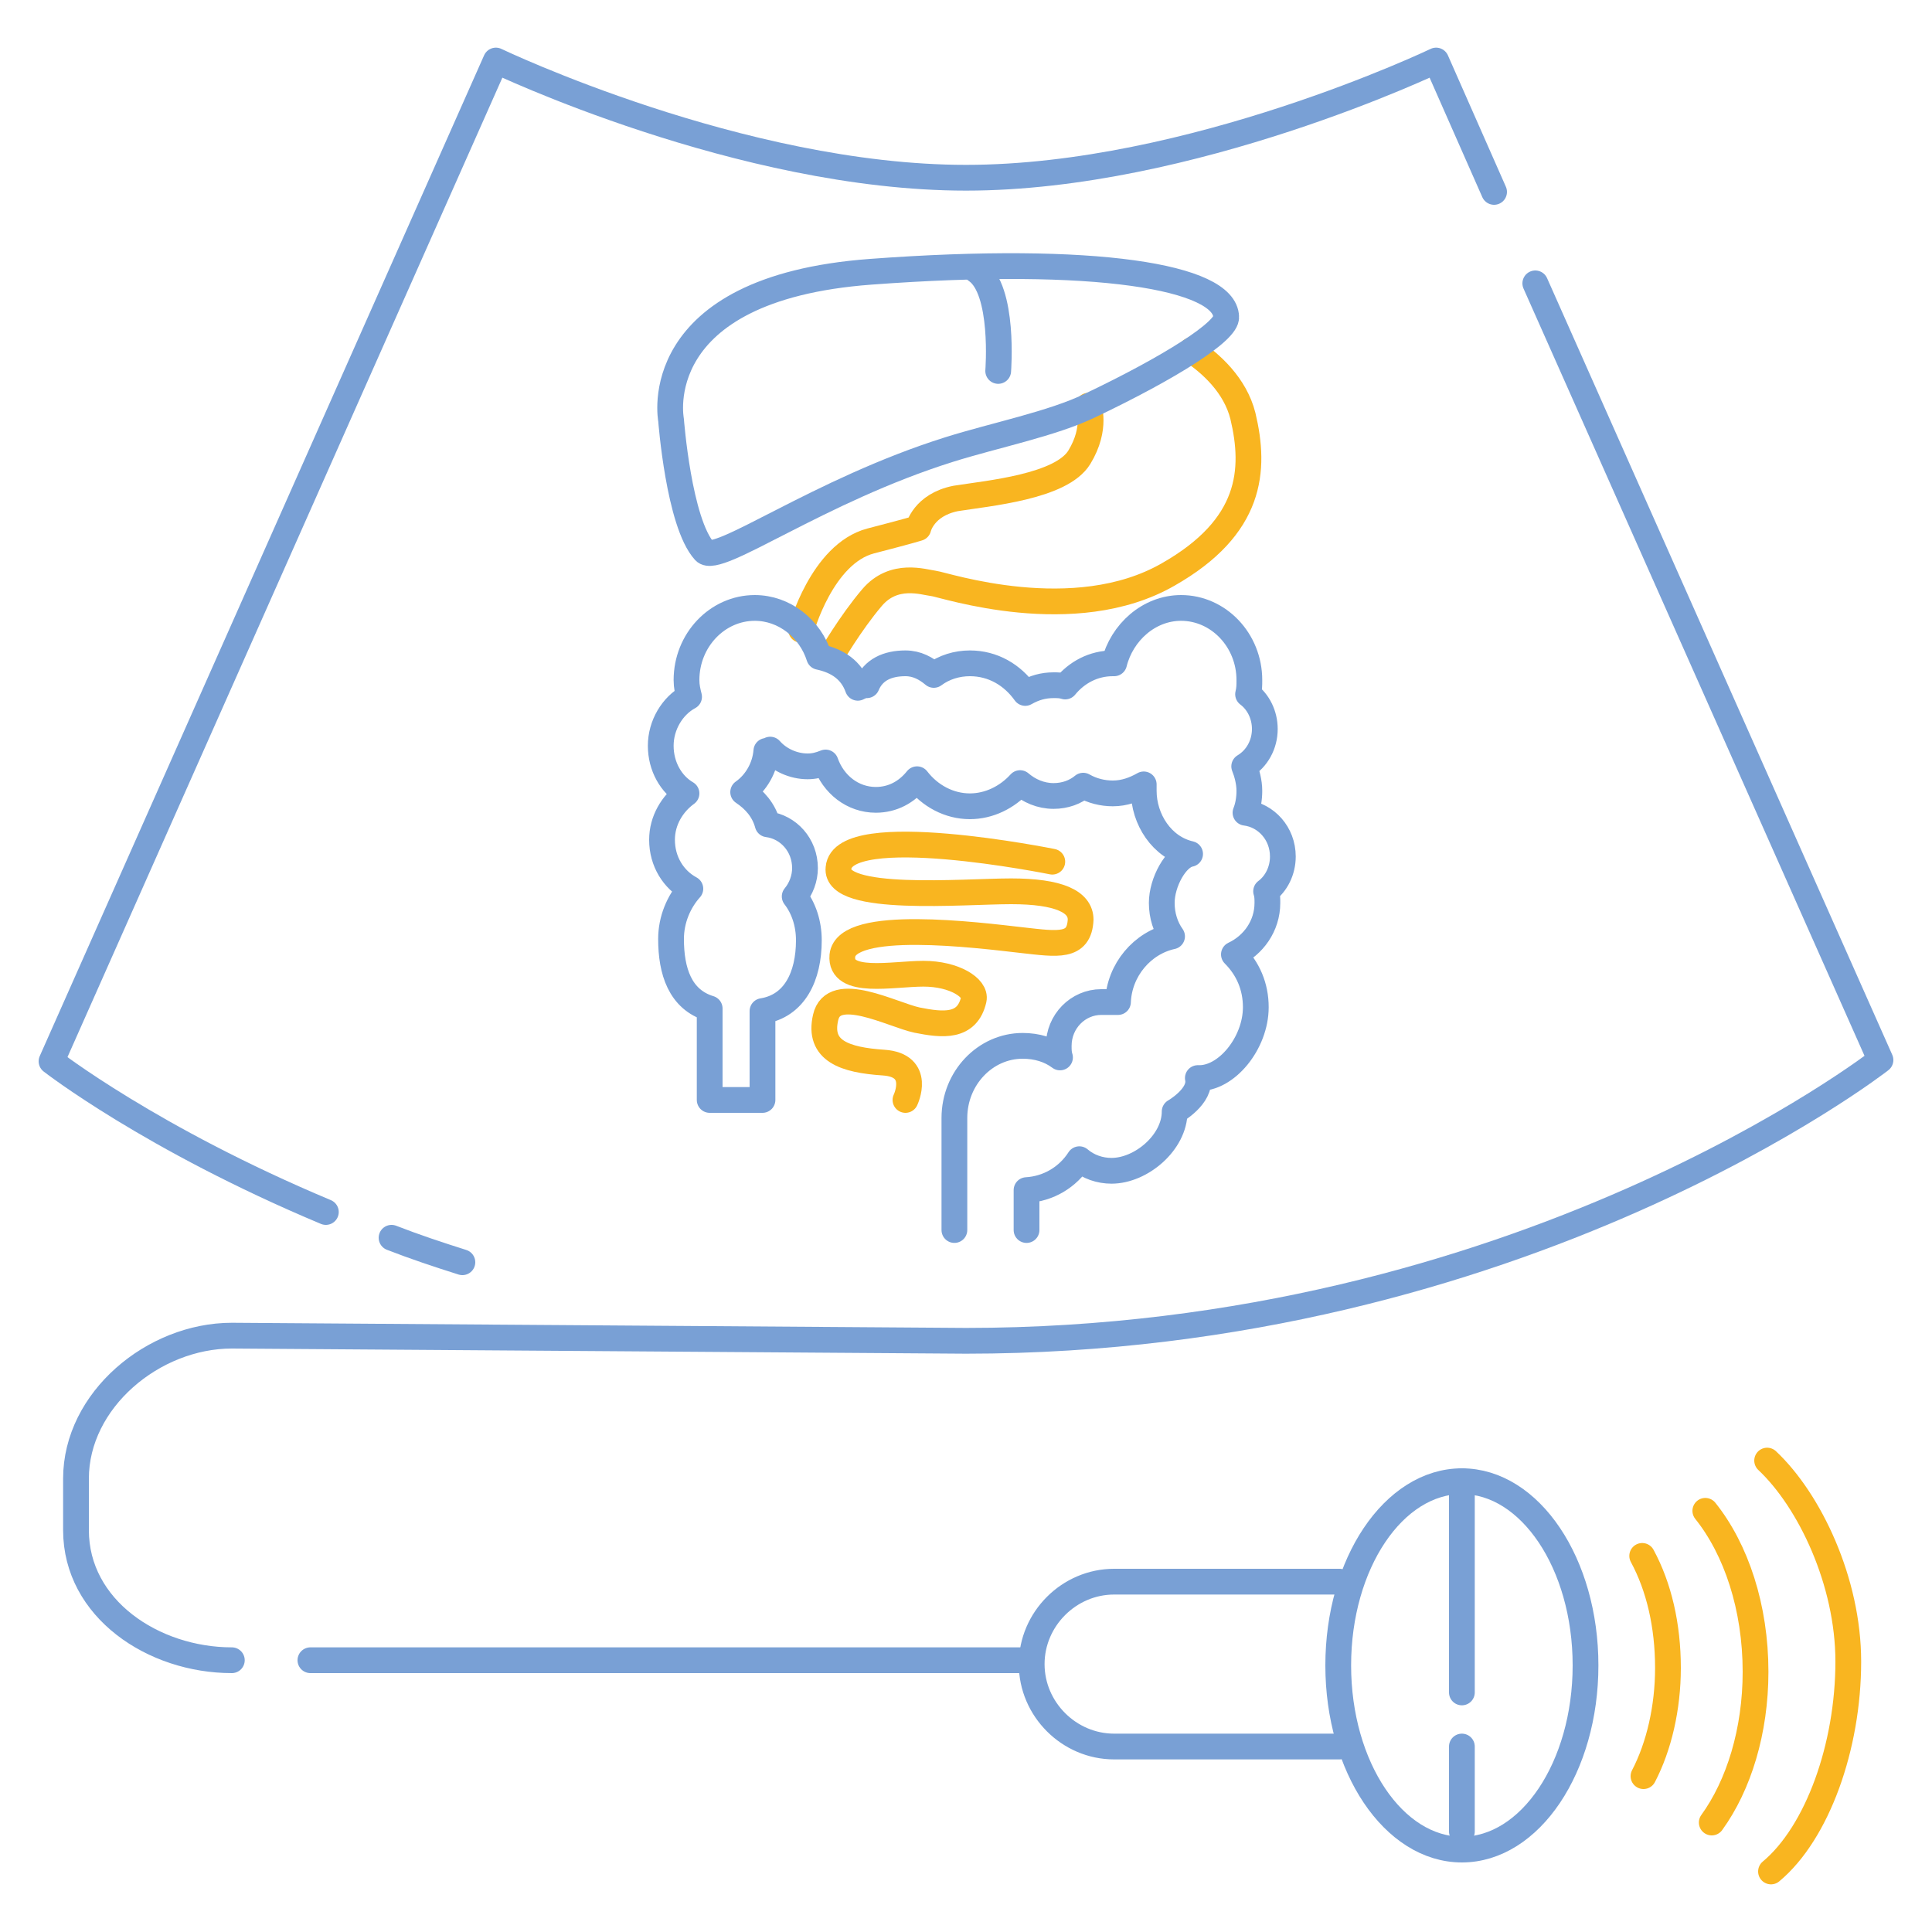
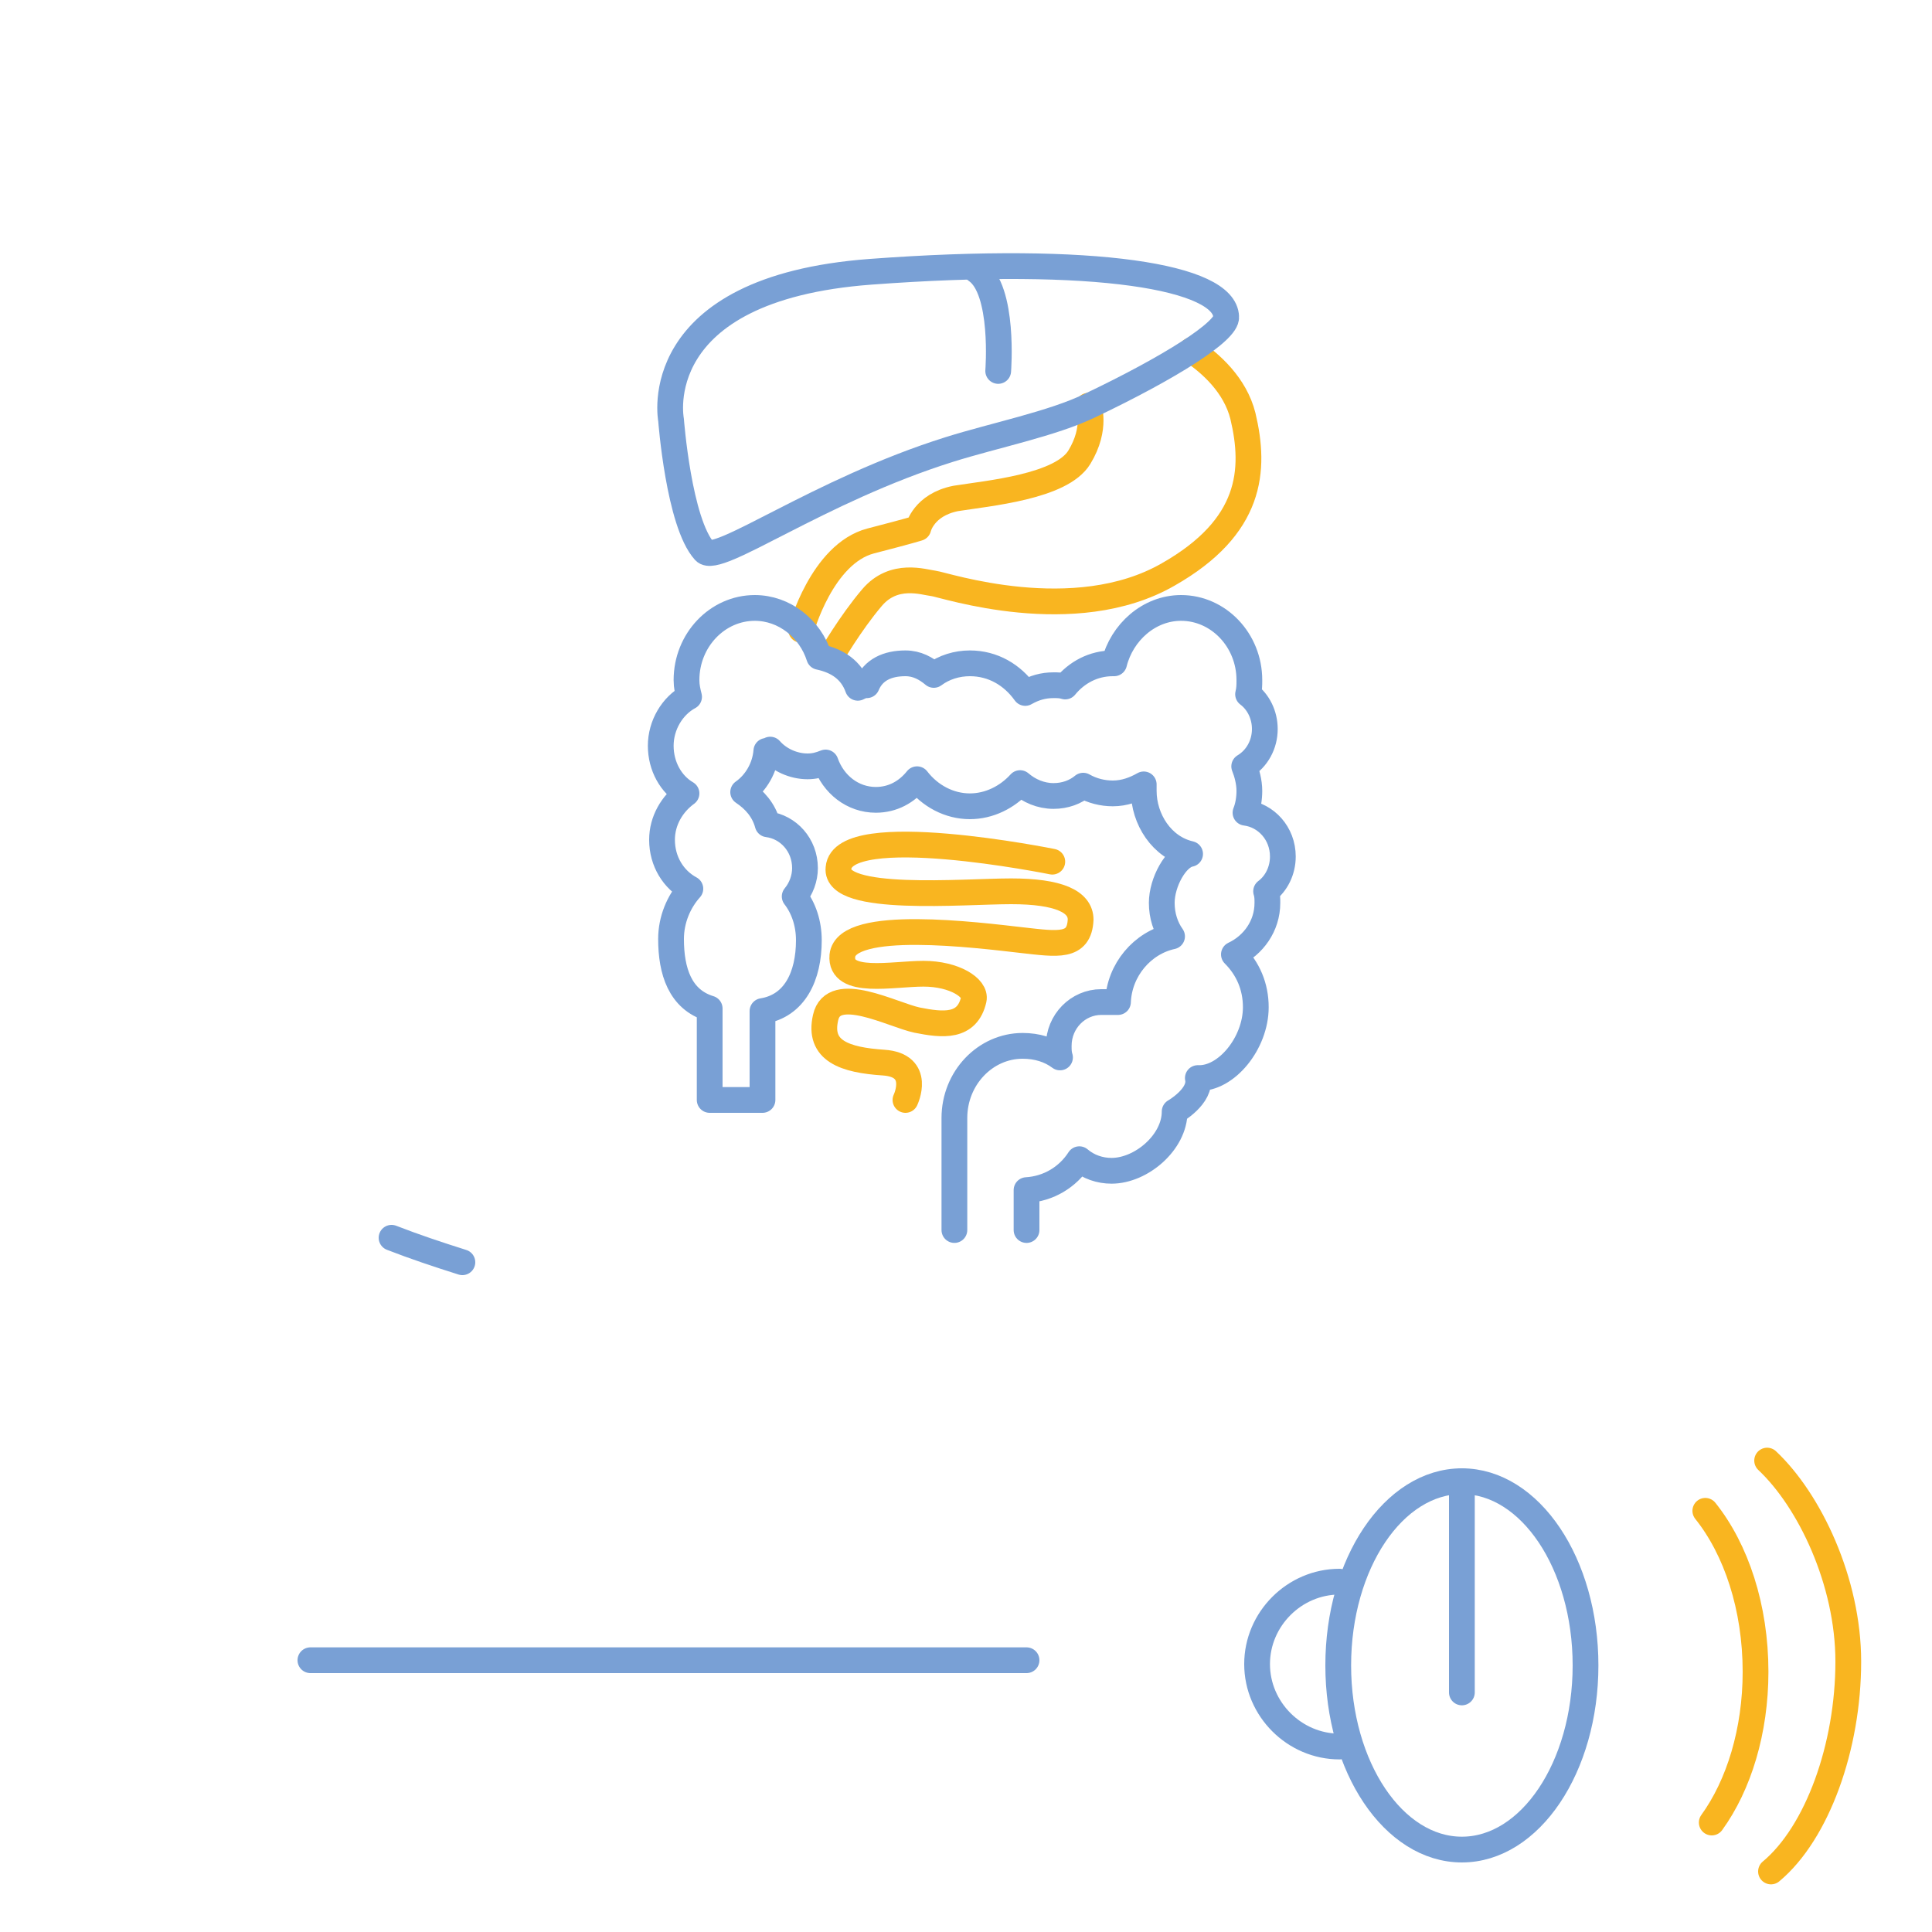
<svg xmlns="http://www.w3.org/2000/svg" version="1.1" id="Layer_1" x="0px" y="0px" viewBox="0 0 150 150" style="enable-background:new 0 0 150 150;" xml:space="preserve">
  <style type="text/css">
	.st0{fill:none;stroke:#79A0D5;stroke-width:2;stroke-linecap:round;stroke-linejoin:round;stroke-miterlimit:10;}
	.st1{fill:none;stroke:#F9B520;stroke-width:2;stroke-linecap:round;stroke-linejoin:round;stroke-miterlimit:10;}
</style>
  <g>
    <g>
      <g>
        <ellipse class="st0" cx="113.5" cy="129.3" rx="9.6" ry="14.3" />
-         <path class="st1" d="M127.5,120.8c1.3,2.4,2,5.4,2,8.7c0,3.1-0.7,6.1-1.9,8.4" />
        <path class="st1" d="M132.4,117.3c2.4,3,3.9,7.5,3.9,12.5c0,4.6-1.3,8.8-3.4,11.7" />
        <path class="st1" d="M137.2,113.4c3.3,3.1,6.3,9.4,6.3,15.6c0,6.6-2.4,13.3-6,16.3" />
-         <path class="st0" d="M104,135.6H86.5c-3.5,0-6.4-2.9-6.4-6.4l0,0c0-3.5,2.9-6.4,6.4-6.4H104" />
+         <path class="st0" d="M104,135.6c-3.5,0-6.4-2.9-6.4-6.4l0,0c0-3.5,2.9-6.4,6.4-6.4H104" />
        <line class="st0" x1="113.5" y1="115" x2="113.5" y2="131.4" />
-         <line class="st0" x1="113.5" y1="135.6" x2="113.5" y2="142.2" />
      </g>
      <path class="st0" d="M30.4,96.1c1.8,0.7,3.6,1.3,5.5,1.9" />
-       <path class="st0" d="M116,14.9l-4.5-10.2c0,0-19,9.1-36.5,9.1S38.5,4.7,38.5,4.7L4,82.4c0,0,7.7,6,21.3,11.7" />
-       <path class="st0" d="M18,128.9c-6.1,0-12.1-4-12.1-10.1v-4c0-6.1,6-11.1,12.1-11.1l57,0.4c43.1,0,71-21.8,71-21.8L119.2,22" />
      <line class="st0" x1="79.7" y1="128.9" x2="24.1" y2="128.9" />
    </g>
    <g>
      <g>
        <path class="st1" d="M62.2,48.9c0,0,1.6-5.9,5.4-6.9c3.1-0.8,3.7-1,3.7-1s0.4-1.8,2.9-2.3c2.5-0.4,8.2-0.9,9.6-3.2s0.7-4,0.7-4" />
        <path class="st1" d="M92.5,27.2c1.5,1,3.4,2.7,4,5.1c1,4.2,0.7,8.6-5.8,12.3c-7.3,4.2-17.4,0.8-18.2,0.7s-3.1-0.9-4.8,1.1     S64.5,51,64.5,51" />
        <path class="st0" d="M95.2,24.6c-0.1-3.1-10.1-4.8-27.6-3.5c-17.5,1.3-15.5,11.5-15.5,11.5s0.6,8,2.6,10.2c1,1.1,8.8-4.7,19-7.9     c3.5-1.1,8-2,10.9-3.4C90.9,28.5,95.3,25.7,95.2,24.6z" />
        <path class="st0" d="M77.5,28.8c0,0,0.5-6.3-1.7-7.8" />
        <g>
          <g>
            <path class="st0" d="M79.7,95.5v-3.1c1.7-0.1,3.2-1,4.1-2.4c0.7,0.6,1.6,0.9,2.5,0.9c2.3,0,4.9-2.2,4.9-4.6       c0,0,2.1-1.2,1.8-2.6c2.2,0.1,4.5-2.7,4.5-5.5c0-1.6-0.6-3-1.7-4.1c1.5-0.7,2.6-2.2,2.6-4c0-0.3,0-0.6-0.1-0.9       c0.8-0.6,1.3-1.6,1.3-2.7c0-1.8-1.3-3.2-2.9-3.4c0.2-0.5,0.3-1.1,0.3-1.7c0-0.7-0.2-1.4-0.4-1.9c1-0.6,1.6-1.7,1.6-2.9       c0-1.1-0.5-2.1-1.3-2.7c0.1-0.4,0.1-0.7,0.1-1.1c0-3.1-2.4-5.6-5.3-5.6c-2.5,0-4.6,1.9-5.2,4.3c0,0-0.1,0-0.1,0       c-1.5,0-2.8,0.7-3.7,1.8c-0.3-0.1-0.6-0.1-0.9-0.1c-0.8,0-1.5,0.2-2.2,0.6c-1-1.4-2.5-2.3-4.3-2.3c-1,0-2,0.3-2.8,0.9       c-0.6-0.5-1.3-0.9-2.2-0.9c-1.4,0-2.5,0.5-3,1.7c-0.3,0-0.5,0.1-0.7,0.2c-0.5-1.4-1.6-2.1-3-2.4c-0.7-2.2-2.7-3.8-5-3.8       c-2.9,0-5.3,2.5-5.3,5.6c0,0.5,0.1,0.9,0.2,1.3c-1.3,0.7-2.2,2.2-2.2,3.8c0,1.6,0.8,3,2,3.7c-1.1,0.8-1.9,2.1-1.9,3.6       c0,1.7,0.9,3.1,2.2,3.8c-0.9,1-1.5,2.4-1.5,3.9c0,2.5,0.7,4.7,3,5.4v7.1h4.1v-6.9c2.5-0.4,3.6-2.7,3.6-5.5       c0-1.3-0.4-2.5-1.1-3.4c0.5-0.6,0.8-1.4,0.8-2.2c0-1.8-1.3-3.2-2.9-3.4c-0.3-1.1-1-1.9-1.9-2.5c1-0.7,1.7-1.9,1.8-3.2       c0.1,0,0.2,0,0.3-0.1c0.7,0.8,1.8,1.3,2.9,1.3c0.5,0,0.9-0.1,1.4-0.3c0.6,1.7,2.1,2.9,3.9,2.9c1.3,0,2.4-0.6,3.2-1.6       c1,1.3,2.5,2.1,4.1,2.1c1.5,0,2.9-0.7,3.9-1.8c0.7,0.6,1.6,1,2.6,1c0.9,0,1.7-0.3,2.3-0.8c0.7,0.4,1.5,0.6,2.3,0.6       c0.9,0,1.7-0.3,2.4-0.7c0,0.2,0,0.3,0,0.5c0,2.2,1.4,4.4,3.6,4.9c-1.1,0.2-2.2,2.2-2.2,3.8c0,1,0.3,1.9,0.8,2.6       c-2.3,0.5-4.1,2.6-4.2,5.1c-0.2,0-1.1,0-1.3,0c-1.8,0-3.3,1.5-3.3,3.4c0,0.3,0,0.6,0.1,0.9c-0.8-0.6-1.8-0.9-2.9-0.9       c-2.9,0-5.3,2.5-5.3,5.6c0,0.2,0,0.4,0,0.6h0v8.1" />
          </g>
        </g>
      </g>
      <path class="st1" d="M81.7,66.9c0,0-16.3-3.3-16.6,0.5c-0.3,2.7,9.7,1.8,13.4,1.8s5.4,0.8,5.4,2.2c-0.1,2.2-1.8,1.9-4.5,1.6    c-3.5-0.4-13.7-1.7-14,1.2c-0.2,2.3,3.9,1.4,6.3,1.4s4.1,1.1,3.9,2c-0.5,2.2-2.4,2-4.4,1.6c-1.9-0.4-6.5-2.9-7.1-0.2    c-0.6,2.6,1.5,3.3,4.5,3.5s1.7,2.9,1.7,2.9" />
    </g>
  </g>
</svg>